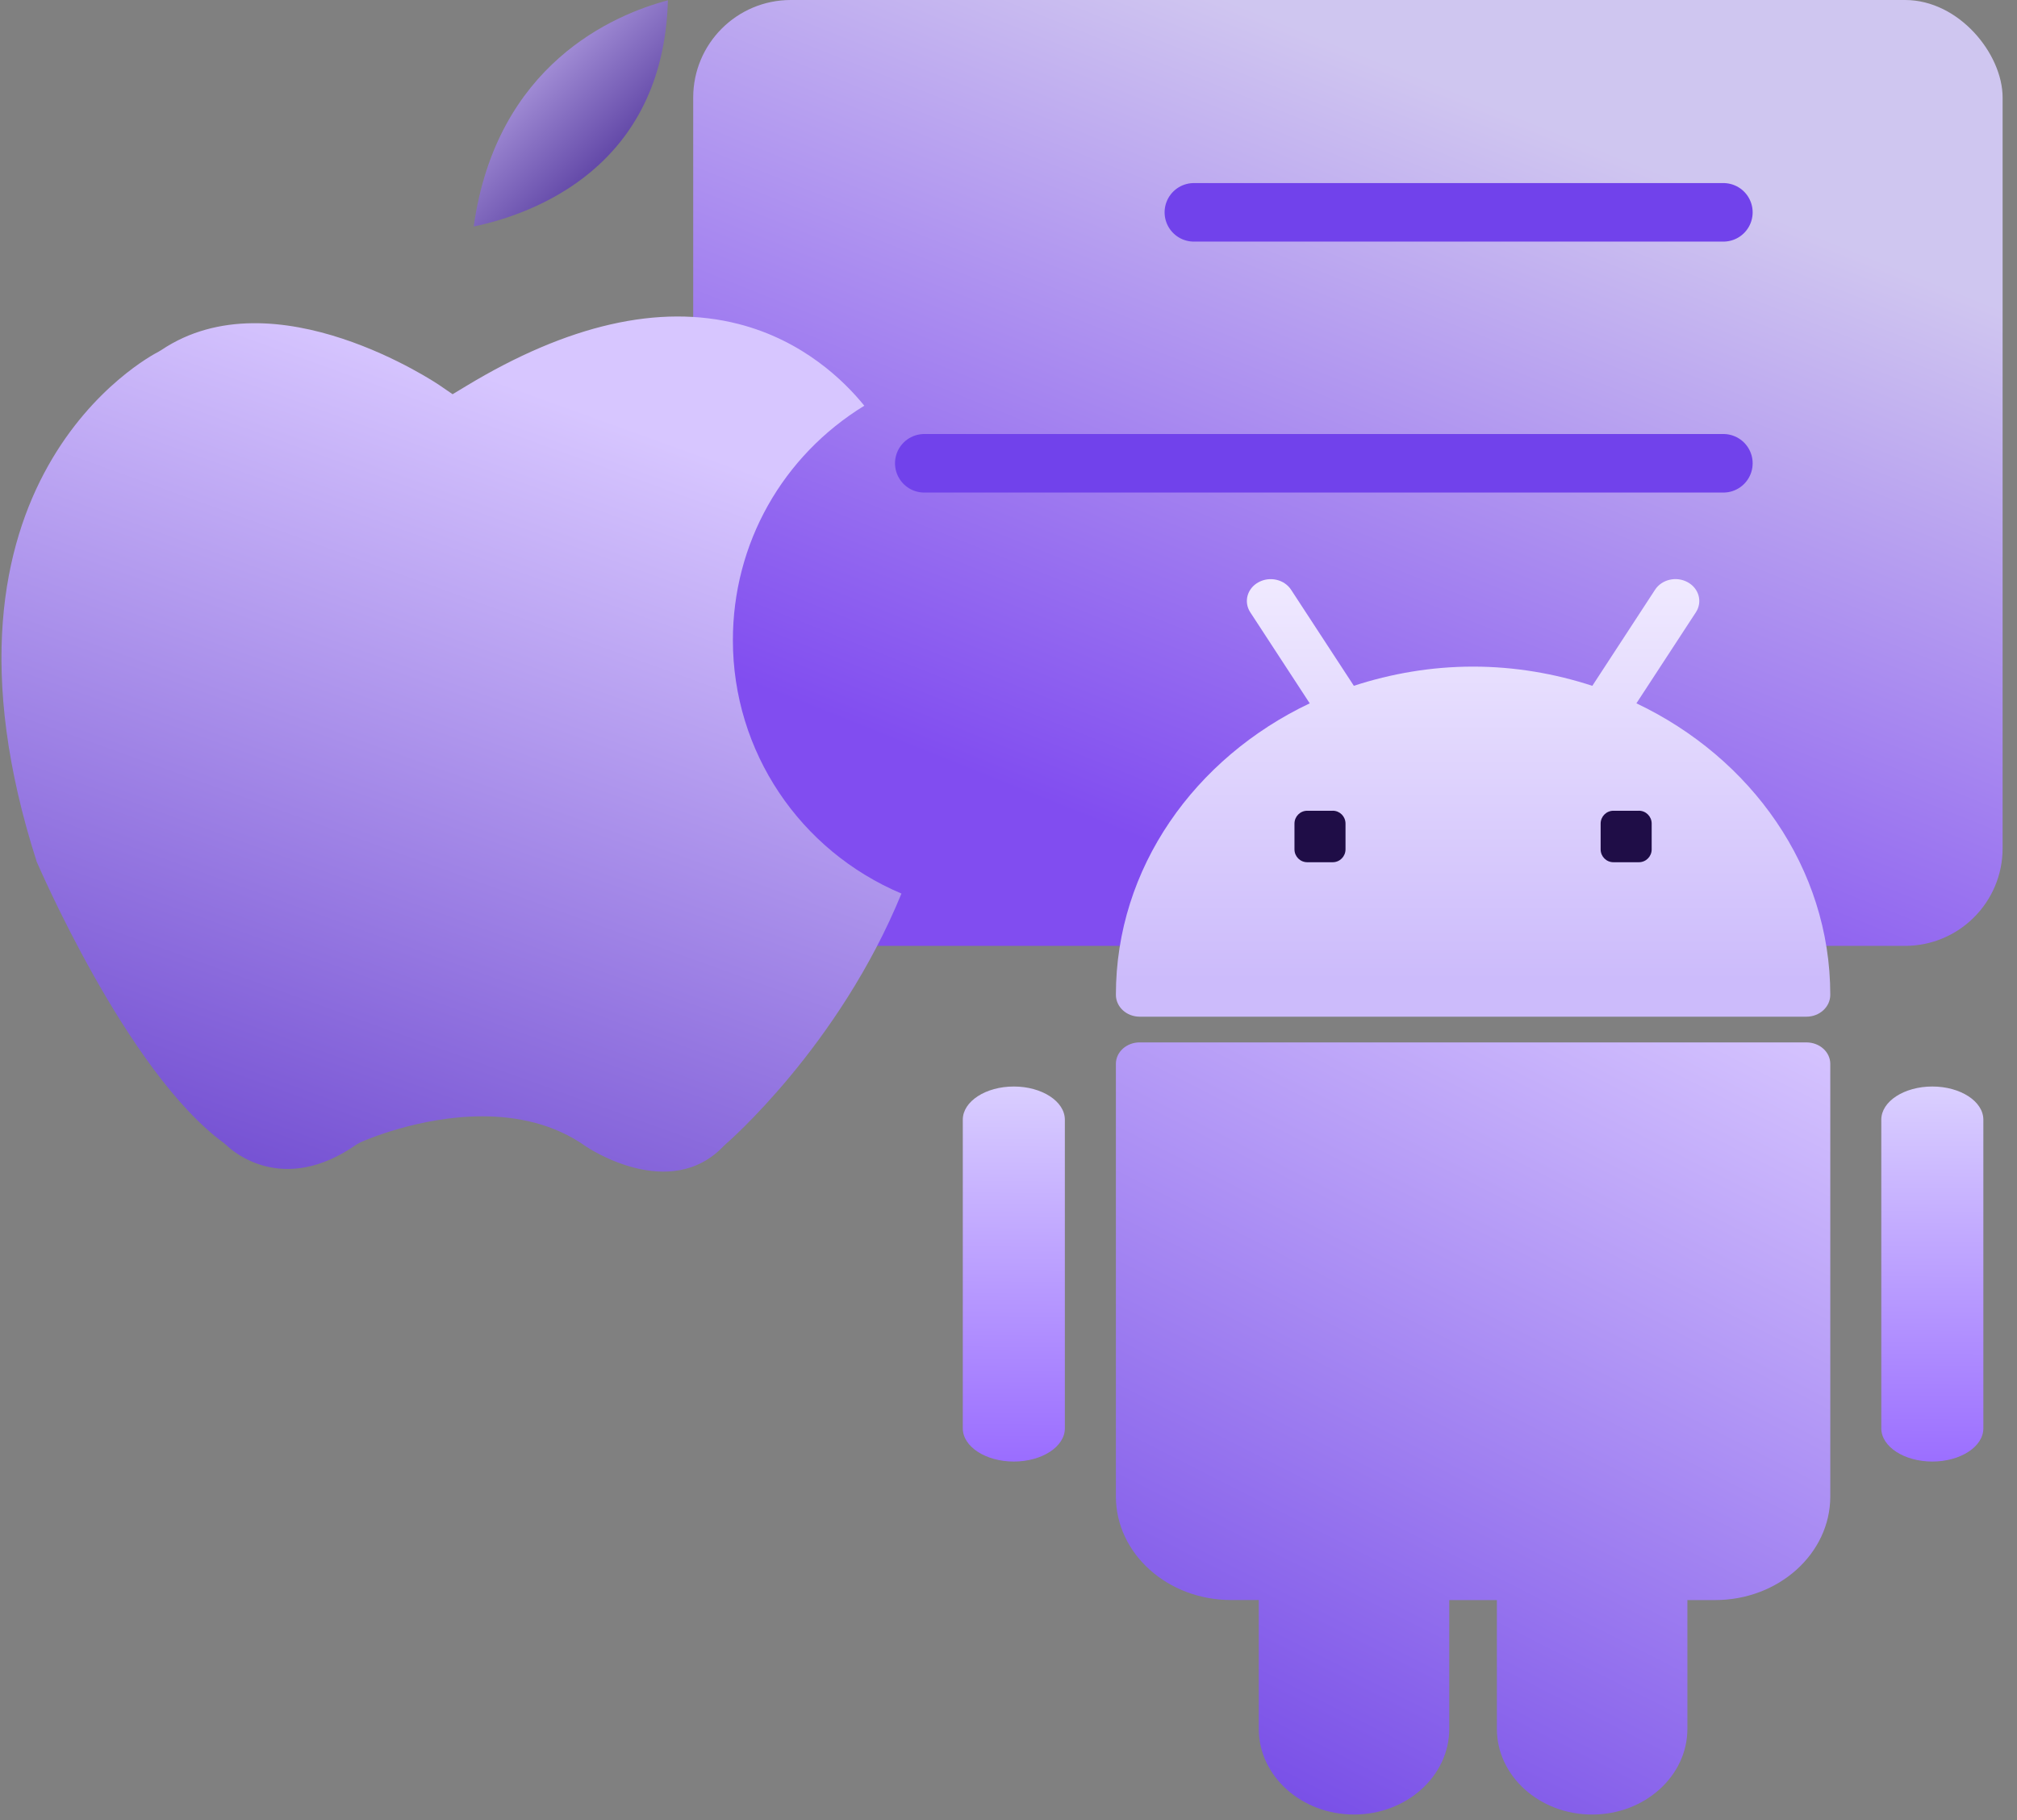
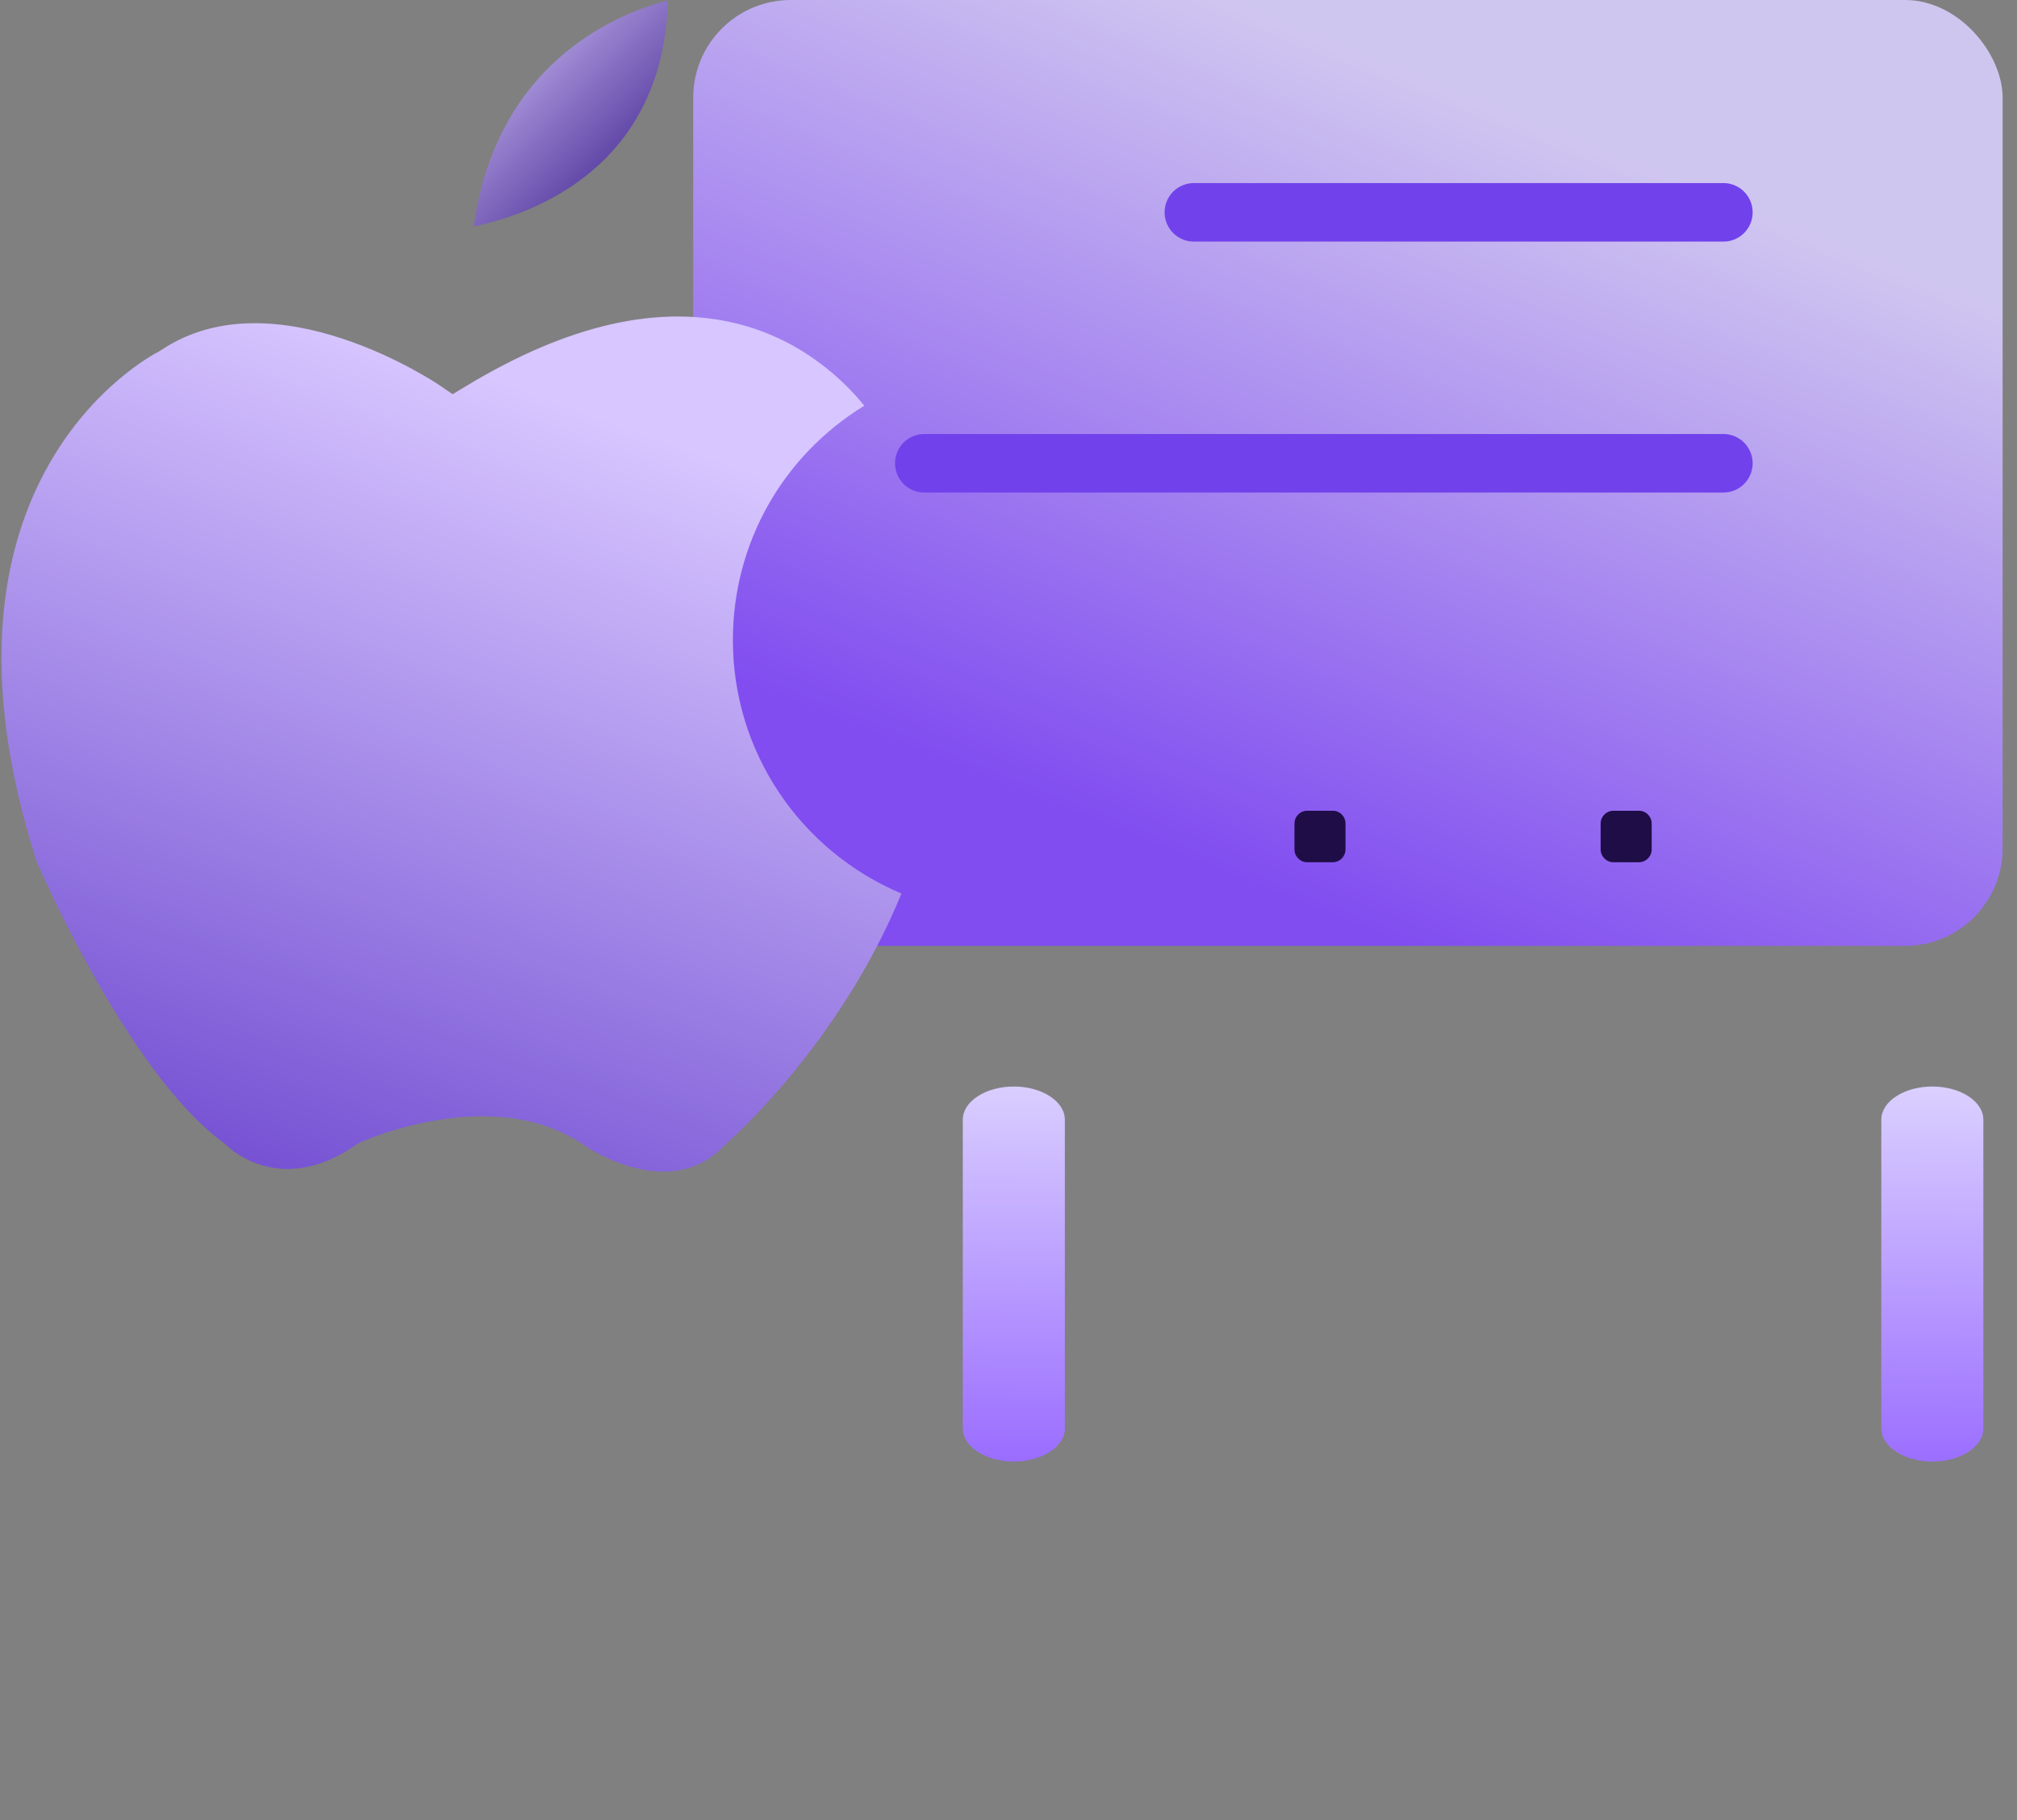
<svg xmlns="http://www.w3.org/2000/svg" width="82" height="74" viewBox="0 0 82 74">
  <rect x="0" y="0" width="82" height="74" fill="#808080" stroke="none" />
  <defs>
    <linearGradient id="prefix__a" x1="83.783%" x2="44.305%" y1="23.905%" y2="94.612%">
      <stop offset="0%" stop-color="#DACFFF" />
      <stop offset="100%" stop-color="#8146FF" />
    </linearGradient>
    <linearGradient id="prefix__b" x1="25.368%" x2="93.938%" y1="10.882%" y2="90.764%">
      <stop offset="0%" stop-color="#C9B3FF" />
      <stop offset="100%" stop-color="#2D098E" />
    </linearGradient>
    <linearGradient id="prefix__c" x1="93.014%" x2="50%" y1="24.226%" y2="137.15%">
      <stop offset="0%" stop-color="#D7C6FF" />
      <stop offset="100%" stop-color="#5227C3" />
    </linearGradient>
    <linearGradient id="prefix__d" x1="50%" x2="50%" y1="0%" y2="91.846%">
      <stop offset="0%" stop-color="#F0EAFF" />
      <stop offset="100%" stop-color="#CCBBFB" />
    </linearGradient>
    <linearGradient id="prefix__e" x1="77.232%" x2="14.118%" y1="-12.744%" y2="122.138%">
      <stop offset="0%" stop-color="#D7C6FF" />
      <stop offset="100%" stop-color="#6536E2" />
    </linearGradient>
    <linearGradient id="prefix__f" x1="52.501%" x2="49.699%" y1="0%" y2="140.794%">
      <stop offset="0%" stop-color="#DACFFF" />
      <stop offset="100%" stop-color="#8146FF" />
    </linearGradient>
  </defs>
  <g fill="none" fill-rule="evenodd">
    <rect width="53.233" height="38.457" x="28.182" fill="url(#prefix__a)" opacity=".883" rx="3.966" />
    <path fill-rule="nonzero" stroke="#7142EB" stroke-linecap="round" stroke-width="2.38" d="M48.536 8.633L70.063 8.633M37.576 18.836L70.063 18.836" />
    <path fill="url(#prefix__b)" fill-rule="nonzero" d="M27.154.013c-.19 6.796-5.471 8.687-7.896 9.197.924-6.605 5.708-8.618 7.896-9.197z" opacity=".826" />
    <path fill="url(#prefix__c)" d="M29.498 46.522l-.076.072c-2.177 2.29-5.479.1-5.6.018-1.3-.924-2.803-1.225-4.214-1.225-2.56 0-4.812.993-4.956 1.057l-.162.092c-2.998 2.094-5.05.251-5.267.041l-.117-.1C5.14 43.583 1.498 35.04 1.493 35.037-3.48 19.563 6.046 14.502 6.45 14.297l.109-.065c4.614-3.101 11.246 1.388 11.311 1.432l.53.364.548-.33c4.13-2.5 7.857-3.35 11.077-2.525 2.623.672 4.295 2.313 5.113 3.322-3.323 2.039-5.343 5.596-5.343 9.533 0 4.528 2.716 8.552 6.853 10.302-2.547 6.223-7.102 10.151-7.15 10.192z" />
    <g>
-       <path fill="url(#prefix__d)" d="M27.386 5.05l2.418-3.702c.275-.422.126-.968-.332-1.22-.46-.254-1.054-.118-1.329.305l-2.55 3.906c-1.52-.496-3.146-.781-4.848-.781s-3.328.285-4.847.78L13.347.434c-.275-.423-.87-.558-1.328-.305-.46.252-.607.798-.332 1.22l2.417 3.702c-4.673 2.219-7.88 6.692-7.88 11.85 0 .492.433.89.968.89h27.106c.535 0 .969-.398.969-.89-.001-5.157-3.208-9.63-7.88-11.85z" transform="translate(39.142 23.545)" />
      <path fill="#1F0D47" fill-rule="nonzero" d="M27.487 9.418H26.45c-.287 0-.519.234-.519.523v1.047c0 .289.232.523.519.523h1.037c.287 0 .519-.234.519-.523V9.94c0-.289-.233-.523-.52-.523zM15.04 9.418h-1.037c-.287 0-.519.234-.519.523v1.047c0 .289.232.523.519.523h1.037c.287 0 .519-.234.519-.523V9.94c0-.289-.232-.523-.519-.523z" transform="translate(39.142 23.545)" />
-       <path fill="url(#prefix__e)" d="M34.298 18.836H7.192c-.535 0-.968.39-.968.872v17.59c0 2.322 2.1 4.21 4.68 4.21h1.128v5.238c0 1.92 1.737 3.483 3.873 3.483 2.135 0 3.872-1.563 3.872-3.483V41.51h1.936v5.237c0 1.92 1.737 3.483 3.873 3.483 2.135 0 3.872-1.563 3.872-3.483V41.51h1.129c2.58 0 4.68-1.889 4.68-4.211v-17.59c0-.482-.433-.872-.969-.872z" transform="translate(39.142 23.545)" />
      <path fill="url(#prefix__f)" d="M41.49 34.529c0 .744-.93 1.349-2.074 1.349-1.144 0-2.075-.605-2.075-1.35v-12.55c0-.743.93-1.348 2.075-1.348 1.143 0 2.074.605 2.074 1.349v12.55zM4.149 34.529c0 .744-.93 1.349-2.074 1.349C.93 35.878 0 35.273 0 34.528v-12.55c0-.743.93-1.348 2.075-1.348 1.143 0 2.074.605 2.074 1.349v12.55z" transform="translate(39.142 23.545)" />
    </g>
  </g>
</svg>